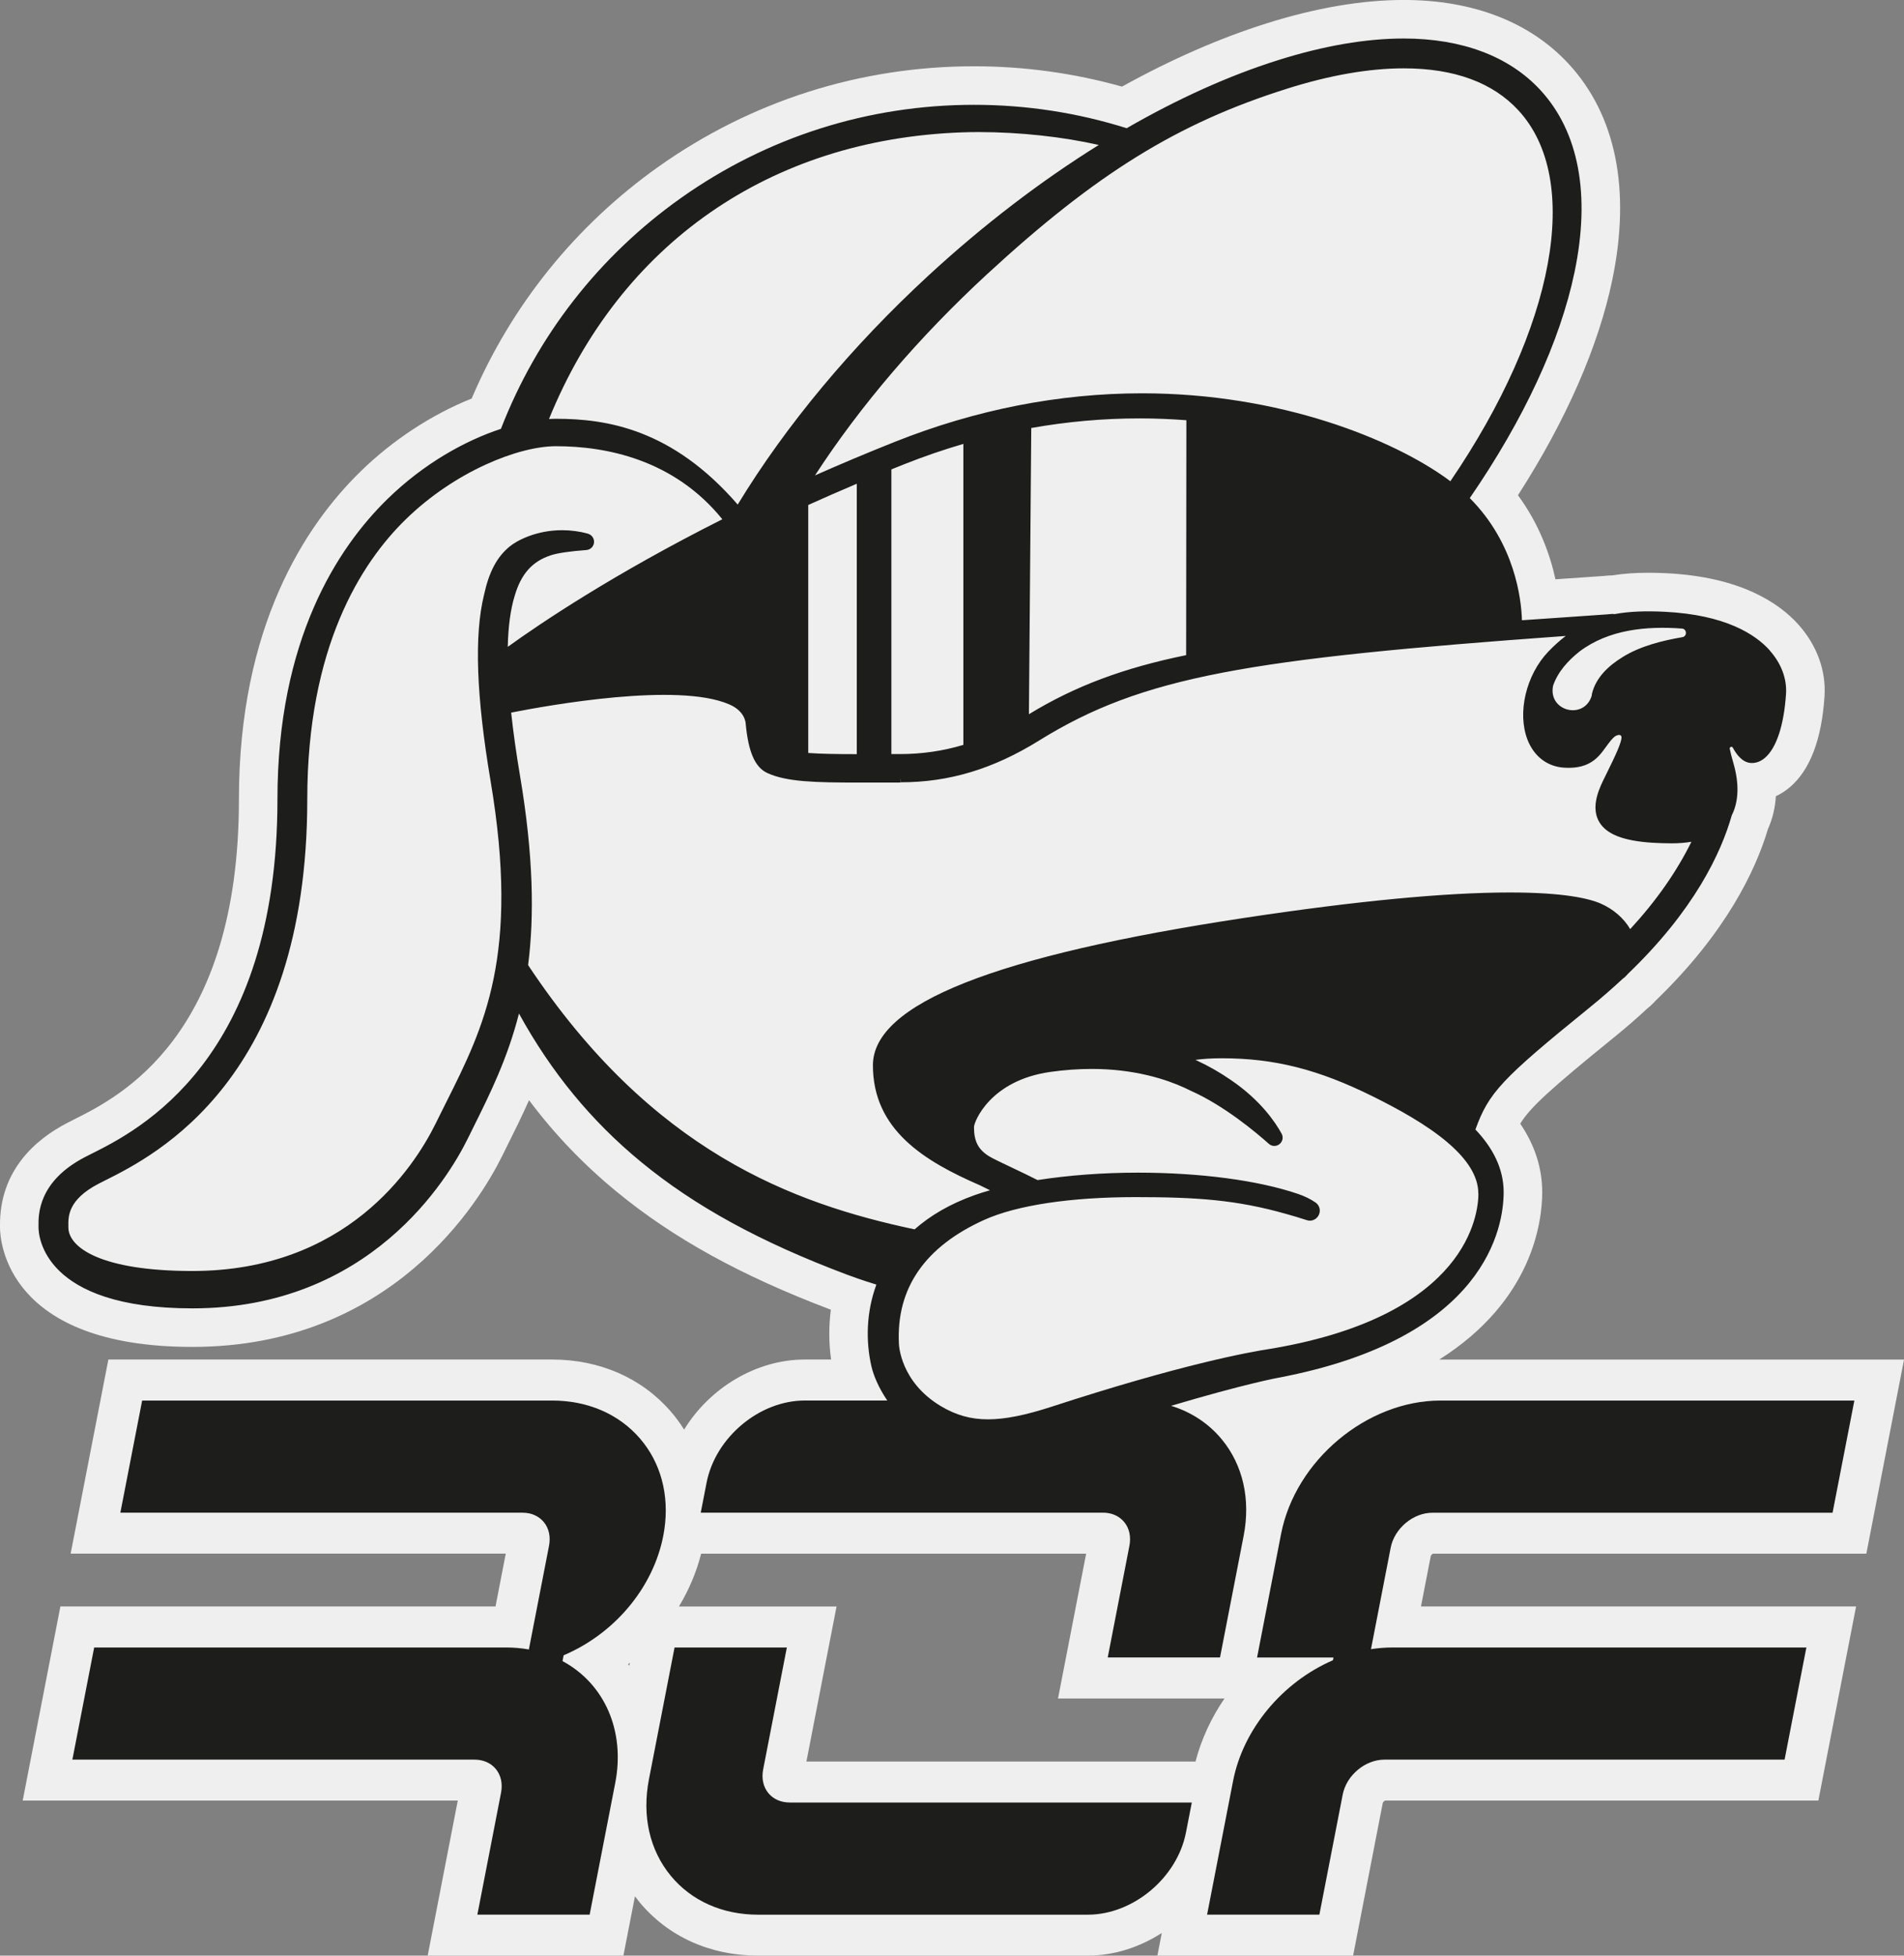
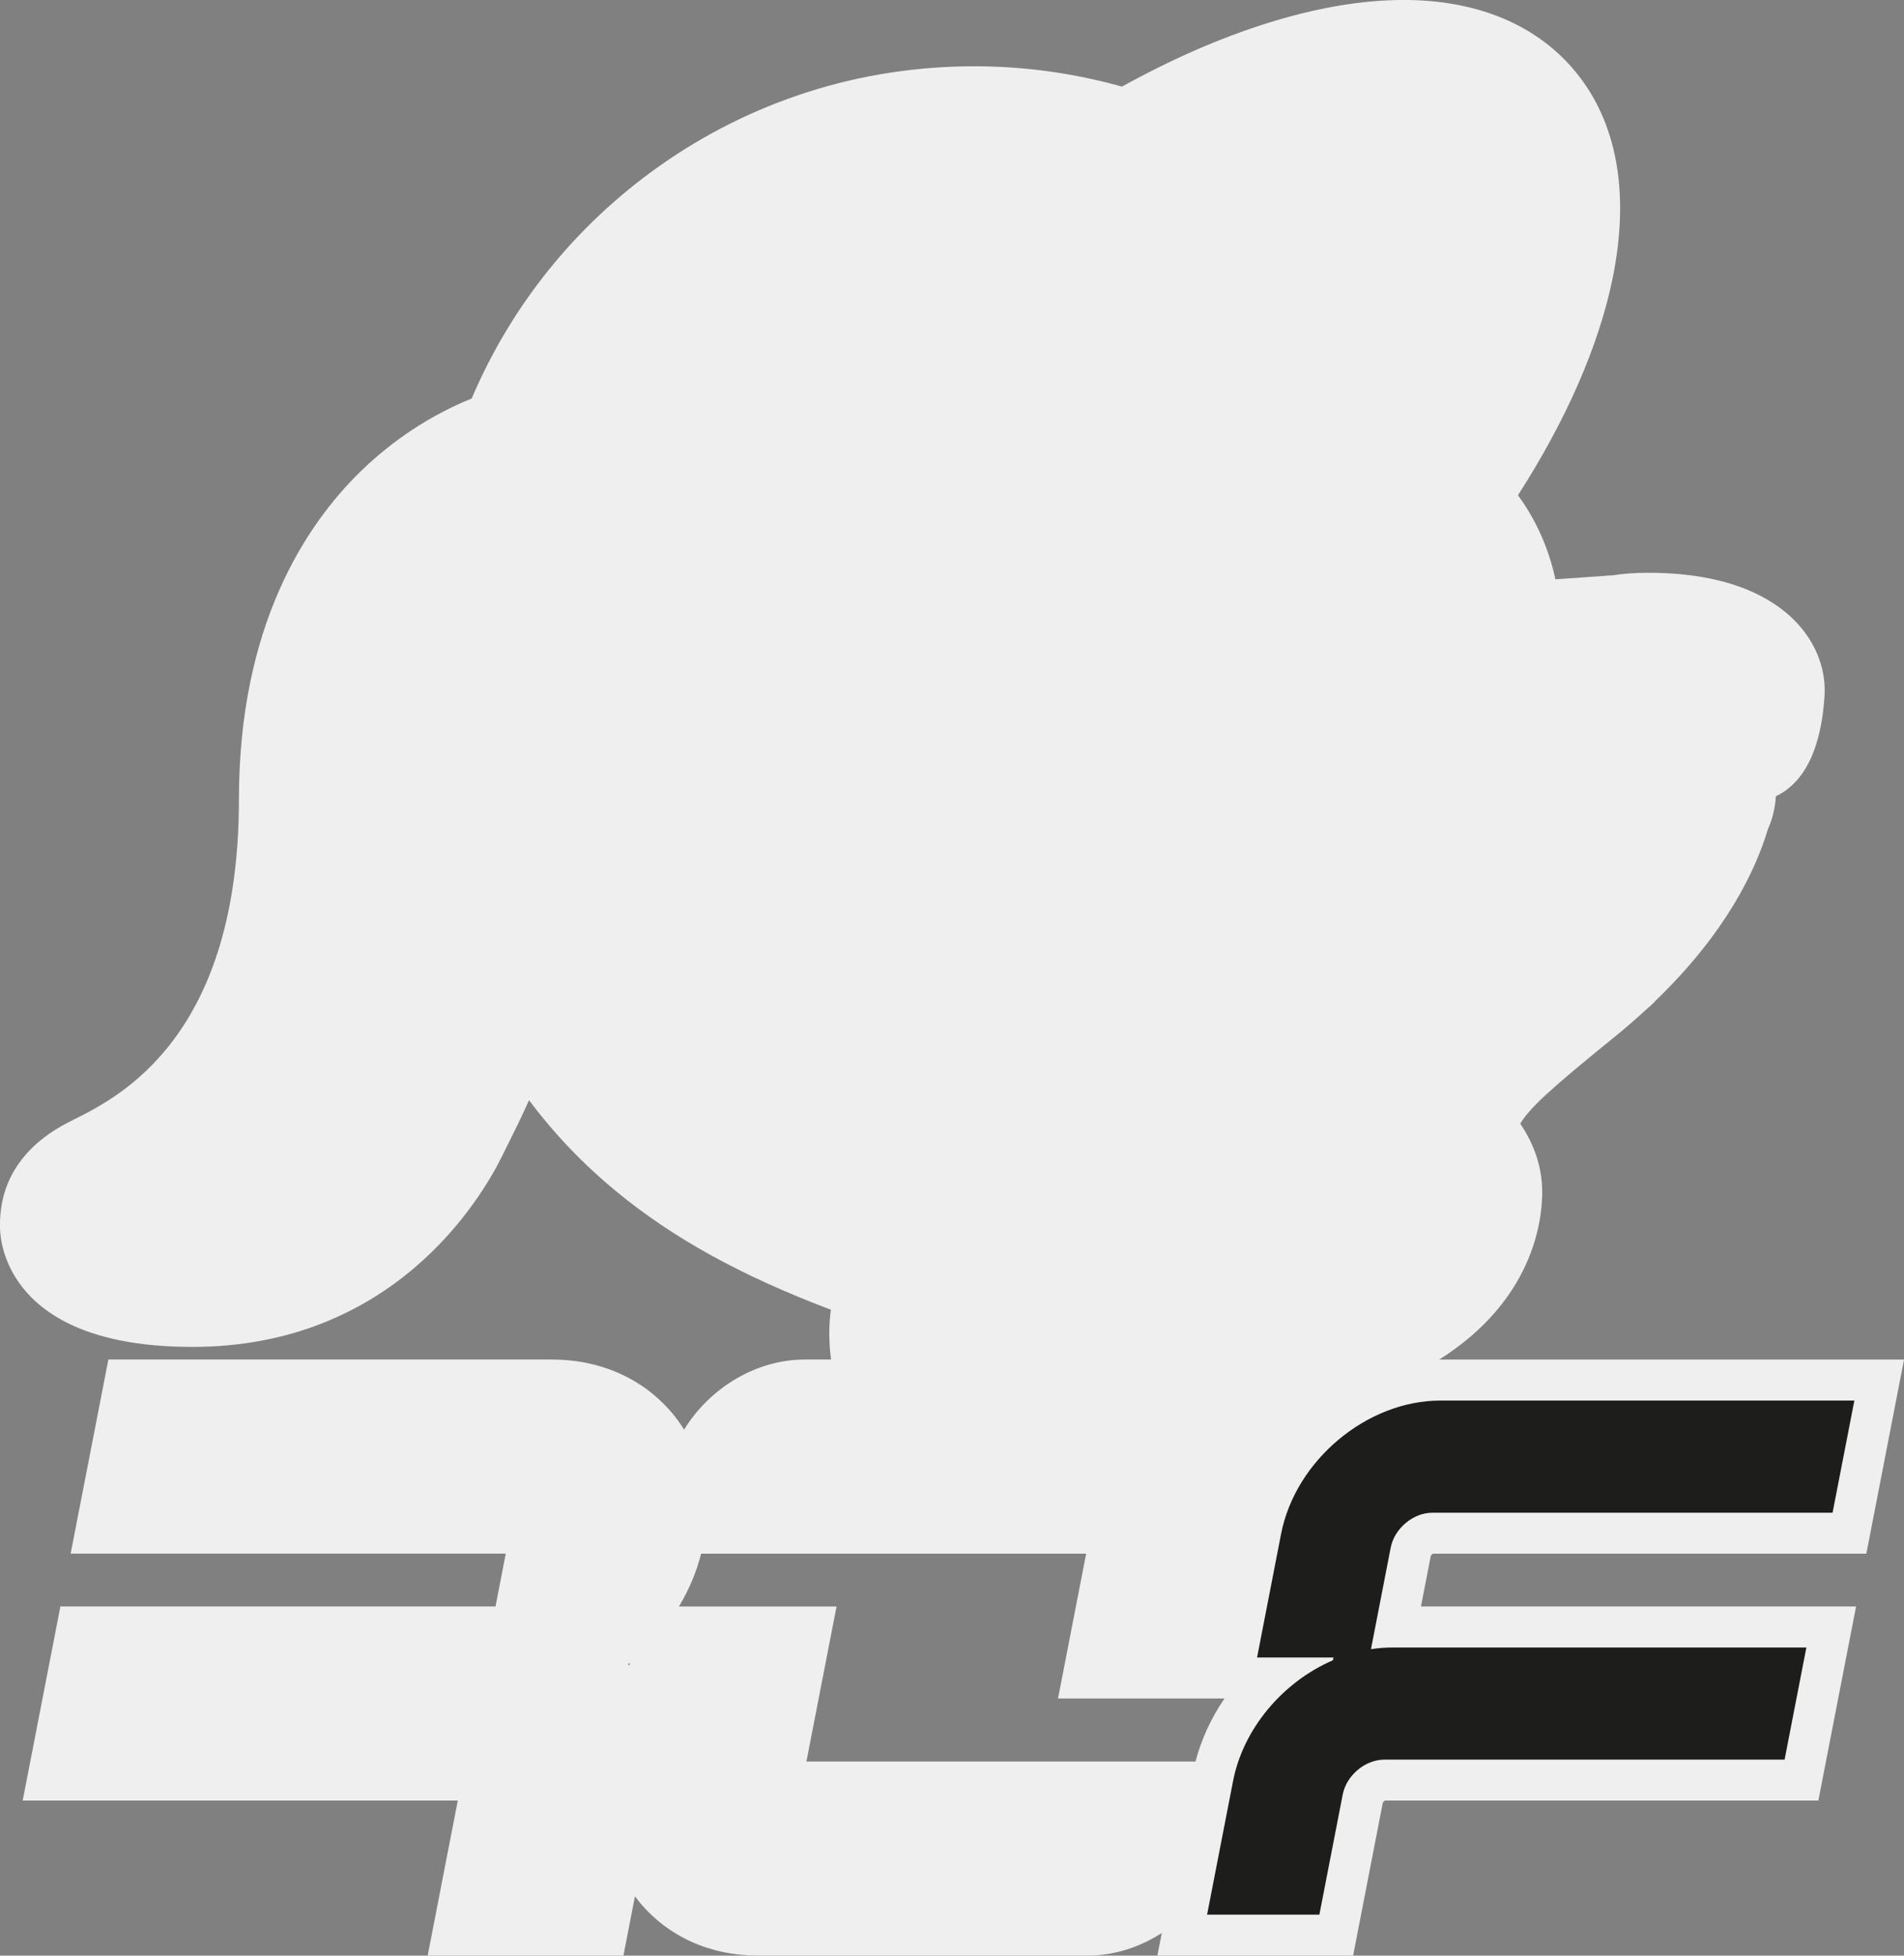
<svg xmlns="http://www.w3.org/2000/svg" id="Layer_2" data-name="Layer 2" viewBox="0 0 553.59 568.32">
  <rect x="0" y="0" width="553.59" height="568.32" fill="#808080" stroke="none" />
  <defs>
    <style>
      .cls-1 {
        fill: #efefef;
      }

      .cls-2 {
        fill: #1d1d1b;
      }
    </style>
  </defs>
  <g id="artwork">
    <g>
      <path class="cls-1" d="M416.66,451.51h125.98l10.96-56.41h-134.79c-.12,0-.23,0-.35,0,27.16-17.13,29.94-40.09,29.94-48.64,0-7-2.15-13.67-6.39-19.91,2.87-4.71,8.73-10.06,27.35-25.15,3.3-2.67,6.53-5.47,9.58-8.31.26-.2.54-.43.84-.7.57-.51,1.09-1.04,1.63-1.63,20.46-19.72,29.04-37.84,32.63-49.85,1.32-2.93,2.09-6.13,2.3-9.53,1.44-.66,2.8-1.54,4.07-2.62,5.85-4.97,9.24-13.85,10.07-26.4.49-7.41-2.19-14.8-7.54-20.8-5.58-6.25-16.78-13.92-38.47-14.98-1.88-.09-3.59-.13-5.22-.13-3.83,0-7.26.24-10.48.76-.84,0-1.55.08-2.07.13l-.19.02c-2.28.16-8.52.59-14.26.99-1.55-7.12-4.67-15.94-10.9-24.43,13.96-21.71,23.4-43.21,27.43-62.61,5.44-26.14,1.07-47.83-12.66-62.71-11.22-12.17-27.81-18.61-47.98-18.61-12.13,0-25.56,2.29-39.93,6.82-13.6,4.28-27.7,10.45-41.99,18.36-13.96-3.92-28.4-5.91-43.02-5.91-33.04,0-64.72,10.06-91.61,29.09-24.18,17.11-42.92,40.36-54.45,67.46-11.63,4.66-22.94,12.06-32.28,21.17-16.15,15.75-35.39,45.06-35.39,95.28,0,69.02-34.71,86.42-47.79,92.98l-.13.07c-.77.39-1.46.74-2.1,1.07C10.46,331.06-.21,340.07,0,356.37v.39c.03,3.91,1.95,34.66,55.94,34.66,58.1,0,83.61-42.45,90.04-55.44l1.47-2.96c2.07-4.16,4.26-8.55,6.37-13.29,7.41,9.88,15.82,18.65,25.4,26.53,16.51,13.59,36.34,24.52,62.35,34.35-.62,4.78-.6,9.67.07,14.48h-7.66c-14.18,0-27.67,8.29-35.07,20.36-1.15-1.84-2.44-3.6-3.89-5.27-8.43-9.73-20.67-15.09-34.47-15.09H31.51l-10.97,56.41h126.51l-2.98,15.35H17.56l-10.96,56.41h126.5l-5.66,29.14-3.09,15.91h56.91l3.35-17.23c.4.54.81,1.08,1.24,1.6,8.31,10.08,20.58,15.63,34.56,15.63h95.88c7.66,0,15.09-2.45,21.5-6.57l-1.28,6.57h56.91l8.63-44.42c.08-.2.42-.52.66-.63h125.98l7.87-40.49,3.1-15.92h-126.51l2.86-14.72c.08-.2.42-.52.66-.63ZM183.14,483.19l-.18.9c-.12-.16-.22-.32-.34-.47.18-.14.34-.29.52-.43ZM234.47,511.91l5.66-29.13,3.1-15.92h-45.83c2.9-4.81,5.1-9.99,6.46-15.35h111.94l-8.18,42.08h48.41c-3.85,5.61-6.73,11.81-8.43,18.32h-113.13Z" />
-       <path class="cls-2" d="M163.55,482.73l.33-1.69c15.56-6.61,27.03-20.93,29.3-36.7,1.44-10.01-1.1-19.37-7.15-26.35-6.13-7.08-15.18-10.98-25.46-10.98H41.33l-.23,1.18-5.77,29.68-.34,1.73h116.92c2.55,0,4.75.97,6.2,2.72,1.49,1.81,2.03,4.26,1.52,6.9l-5.86,30.13c-2.15-.39-4.37-.58-6.61-.58H27.38l-.23,1.18-5.77,29.68-.34,1.73h116.92c2.55,0,4.75.97,6.2,2.72,1.49,1.81,2.03,4.26,1.52,6.9l-6.55,33.7-.34,1.73h32.65l.23-1.18,7.22-37.13c2.92-15.04-3.08-28.79-15.34-35.37Z" />
-       <path class="cls-2" d="M229.61,523.82c-2.55,0-4.75-.97-6.2-2.72-1.49-1.81-2.03-4.26-1.52-6.9l6.55-33.7.34-1.73h-32.65l-.23,1.18-7.22,37.13c-2.06,10.61.19,20.57,6.35,28.04,6.01,7.28,15.02,11.3,25.37,11.3h95.88c13.18,0,25.98-10.71,28.54-23.88l1.36-6.98.34-1.73h-116.92Z" />
      <path class="cls-2" d="M537.39,407.01h-118.58c-21.4,0-42.19,17.4-46.34,38.78l-6.64,34.16-.34,1.73h22.22l-.16.8c-14.76,6.38-26.12,20.07-29.03,35.07l-7.22,37.13-.34,1.73h32.65l.23-1.18,6.55-33.7c1.09-5.61,6.53-10.17,12.13-10.17h116.35l.23-1.18,5.77-29.68.34-1.73h-120.35c-2.05,0-4.15.16-6.25.49l1.06-5.44,4.67-24.04c1.09-5.61,6.53-10.17,12.13-10.17h116.35l.23-1.18,5.77-29.68.34-1.73h-1.76Z" />
-       <path class="cls-2" d="M514.58,189.03c-4.17-4.67-12.89-10.38-30.64-11.25-5.34-.25-10.11-.14-14.53.69-.48-.1-1-.04-1.51.01-.2.02-.4.04-.61.06-5.28.37-10.38.72-15.31,1.06-3.23.22-6.38.44-9.47.65-.19-6.16-2.02-22.31-15.17-35.5,15.76-22.91,26.28-45.57,30.47-65.72,4.67-22.45,1.24-40.72-9.93-52.84-9.04-9.81-22.79-15-39.75-15-10.99,0-23.29,2.12-36.56,6.3-14.27,4.5-29.12,11.2-43.99,19.77-14.31-4.51-29.23-6.8-44.38-6.8-30.71,0-60.15,9.35-85.14,27.03-23.84,16.87-41.91,40.06-52.41,67.13-10.51,3.47-22.44,10.11-32.97,20.38-14.6,14.24-32.01,40.95-32.01,87.26,0,75.93-40.61,96.29-53.95,102.98l-.15.07c-.72.36-1.37.69-1.94.99-13.59,7.08-13.47,16.77-13.43,19.96v.42c0,2.39,1.26,23.54,44.74,23.54,51.64,0,74.29-37.67,80.01-49.22l1.47-2.97c5.03-10.11,10.14-20.38,13.47-33.49,9.39,17.07,21.05,31.24,35.44,43.08,15.68,12.91,34.71,23.32,59.88,32.78,1.18.45,4.48,1.65,8.6,2.91-2.97,8.05-3.1,16.48-1.45,23.72.61,2.68,2.12,6.31,4.62,9.97h-24c-13.18,0-25.98,10.71-28.54,23.88l-1.36,6.98-.34,1.73h116.92c2.55,0,4.75.97,6.2,2.72,1.49,1.81,2.03,4.26,1.52,6.9l-5.97,30.73-.34,1.73h32.65l.23-1.18,6.64-34.16c2.06-10.61-.19-20.57-6.35-28.04-3.84-4.65-8.9-7.96-14.75-9.75,21.41-6.37,31.01-8.13,31.14-8.15,60.84-11.51,65.56-44.19,65.56-53.93,0-6.98-3.26-13-8.21-18.22,3.89-10.68,7.43-14.56,33.31-35.53,3.44-2.79,6.59-5.55,9.51-8.27.16-.11.33-.22.47-.35.38-.34.72-.69,1.03-1.06,19.29-18.48,27.09-35.11,30.22-46.1,2.02-3.96,2.2-9.25.47-15.16-.5-1.69-.83-3.06-1.06-4.16-.11-.55.63-.81.9-.32,1.05,1.97,2.75,4.23,5.14,4.43,1,.08,2.54-.08,4.17-1.47,3.36-2.85,5.54-9.46,6.15-18.6.29-4.39-1.39-8.86-4.73-12.6ZM459.24,189.33c8.62-6.46,19.49-7.41,29.76-6.67,1.47.08,1.62,2.22.18,2.5-5.88,1-12.3,2.62-17.32,5.74-4.21,2.57-7.85,5.99-9,10.71-.01.1-.05.24-.05.31.01.04-.03.25.05.02-2,7.42-12.8,4.91-11.31-2.64,1.39-4.09,4.42-7.38,7.69-9.96ZM374.17,25.78c12.47-3.93,23.9-5.92,33.98-5.92,14.65,0,25.87,4.11,33.34,12.22,18.63,20.21,10.61,63.19-19.8,107.78-.23-.17-.44-.34-.67-.51-15.84-11.56-48.64-25.05-88.94-25.05-24.17,0-48.36,4.74-71.89,14.1-8.14,3.24-15.88,6.5-23.23,9.76,13.14-20.21,30.25-40.23,50.03-58.47,31.77-29.28,55.4-43.89,87.18-53.9ZM344.94,122.12l-.07,68.27c-18.11,3.71-32.22,8.93-45.71,17.17l.68-83.18c10.43-1.85,20.93-2.79,31.47-2.79,4.66,0,9.21.19,13.63.53ZM280.1,216.47c-6.02,1.8-12.12,2.67-18.52,2.67-.82,0-1.62,0-2.41,0v-82.73c1.22-.49,2.45-.99,3.69-1.48,5.7-2.27,11.45-4.24,17.24-5.93v87.46ZM249.11,140.58v78.58c-5.64,0-10.3-.07-14.11-.34v-72.07c4.54-2.05,9.24-4.11,14.11-6.17ZM279.6,38.47c1.6-.06,3.28-.09,4.98-.09,11.91,0,24.55,1.39,34.89,3.75-16.83,10.47-33.58,23.26-49.47,37.9-22.41,20.66-41.52,43.6-55.51,66.6-19.05-21.98-38.12-24.93-52.84-24.93-.65,0-1.34.03-2.03.07,20.76-50.98,64.22-81.26,119.98-83.3ZM170.94,155.08c-2.47-.67-4.99-1-7.51-1-7.49,0-13.11,2.98-15.25,4.74-3.71,3.05-6.01,7.4-7.46,14.09-2.87,11.71-2.24,29.38,1.91,54.01,8.55,50.66-1.88,71.48-12.94,93.51-.53,1.05-1.06,2.11-1.58,3.17l-1.48,2.98c-6.36,12.86-25.99,42.78-70.69,42.78-26.61,0-36.06-6.84-36.06-12.69v-.5c-.04-2.64-.1-7.54,8.75-12.15.57-.3,1.24-.63,1.97-1,14.53-7.28,58.74-29.45,58.74-110.74,0-44.16,15.56-68.61,28.62-81.34,14.32-13.97,32.81-21.27,43.68-21.27,14.5,0,34.26,3.79,48.38,21.23-31.74,15.97-52.84,30.19-62.39,37.08.14-5.96.8-10.88,2.01-14.81,1.87-6.4,5.11-10.03,10.53-11.81,1.92-.63,5.59-1.17,10.32-1.52,1.18-.09,2.11-1,2.22-2.17.11-1.18-.64-2.26-1.78-2.57ZM429.85,346.84c0,5.8-2.88,35.23-59.71,45.01h-.03s-.03.01-.03.01c-.03,0-.14.02-.31.05-6.75,1.01-26.5,4.66-63.89,16.85-7.76,2.53-13.69,3.71-18.64,3.71s-9.31-1.2-13.76-3.88c-11.68-7.04-12.11-17.68-12.12-18.13-.79-16.08,7.55-28.15,24.78-35.94,9.46-4.27,25.08-6.63,43.98-6.63,17.75,0,29.43.77,44.05,4.95,1.6.43,3.53,1.02,5.77,1.74.3.1.61.15.91.15,1.26,0,2.37-.83,2.75-2.06.38-1.22-.08-2.52-1.14-3.24-1.45-.99-3.15-1.82-5.07-2.47-11.49-3.93-28.45-6.18-46.53-6.18-10.21,0-20.28.77-29.19,2.16-2-1.03-4.45-2.2-7.36-3.58-2.87-1.36-5.8-2.74-6.85-3.41-3.07-1.96-4.27-4.31-4.27-8.41,0-1.53,4.67-13.54,22.13-16.02,4.11-.59,8.19-.88,12.11-.88,6.08,0,11.36.72,15.81,1.74.21.06.42.12.64.15,4.33,1.04,7.85,2.36,10.49,3.57.56.25,1.12.52,1.67.8l.04.02.04.02c9.8,4.33,19.2,12.25,22.79,15.46.44.4,1.01.62,1.6.62.85,0,1.65-.46,2.08-1.19.44-.73.45-1.62.04-2.38-1.79-3.27-6.06-9.64-14.57-15.47-3.29-2.28-6.68-4.22-10.08-5.78-.13-.06-.28-.12-.42-.19,2.13-.29,4.65-.47,7.65-.47,15.33,0,28.09,3.22,44.01,11.12,7.14,3.54,15.55,8.12,21.75,13.42.16.17.34.32.53.46,4.92,4.34,8.32,9.15,8.32,14.27ZM473.97,269.99c-1.82-3.11-4.87-5.81-8.59-7.42-3.37-1.46-10.69-3.21-26.39-3.21-18.75,0-44.59,2.47-76.81,7.33-72.93,11.01-108.38,25.04-108.38,42.88,0,18.77,14.93,27.86,31.1,34.88.86.44,1.85.93,2.94,1.45-1.56.44-3.04.91-4.43,1.4-7.25,2.57-13,6-17.49,9.96-35.54-7.52-76.48-22.75-112.37-76.79,1.82-14.32,1.55-31.91-2.35-55-1.13-6.69-1.98-12.8-2.58-18.38,11.04-2.18,48.42-8.86,63.31-2.43,4.71,1.95,4.87,5.43,4.88,5.64.77,8.28,2.72,12.71,6.32,14.36,5.62,2.57,13.89,2.76,26.83,2.76,1.7,0,3.48,0,5.37,0,2.04,0,4.2,0,6.47,0v-.96l.04-.08v.96c14.13,0,26.95-3.86,40.32-12.16,30.03-18.63,60.77-23.72,153.08-30.37-1.7,1.3-3.38,2.79-5.06,4.55-6.49,6.78-9.09,17.8-6.05,25.62,1.88,4.83,5.74,7.79,10.6,8.11,8.33.55,10.6-3.95,12.86-6.93,1.3-1.72,1.86-2.15,2.34-2.37.46-.2,1.26-.45,1.5.26.28,1.39-2.14,6.3-3.91,9.91-.47.96-.96,1.95-1.46,2.98-1.6,3.31-3.44,8.17-.97,12.11,2.15,3.43,6.94,5.3,15.24,5.85,1.74.11,3.63.17,5.68.18,2.09,0,4.01-.15,5.77-.46-4.27,8.67-10.21,17.16-17.82,25.41Z" />
    </g>
  </g>
</svg>